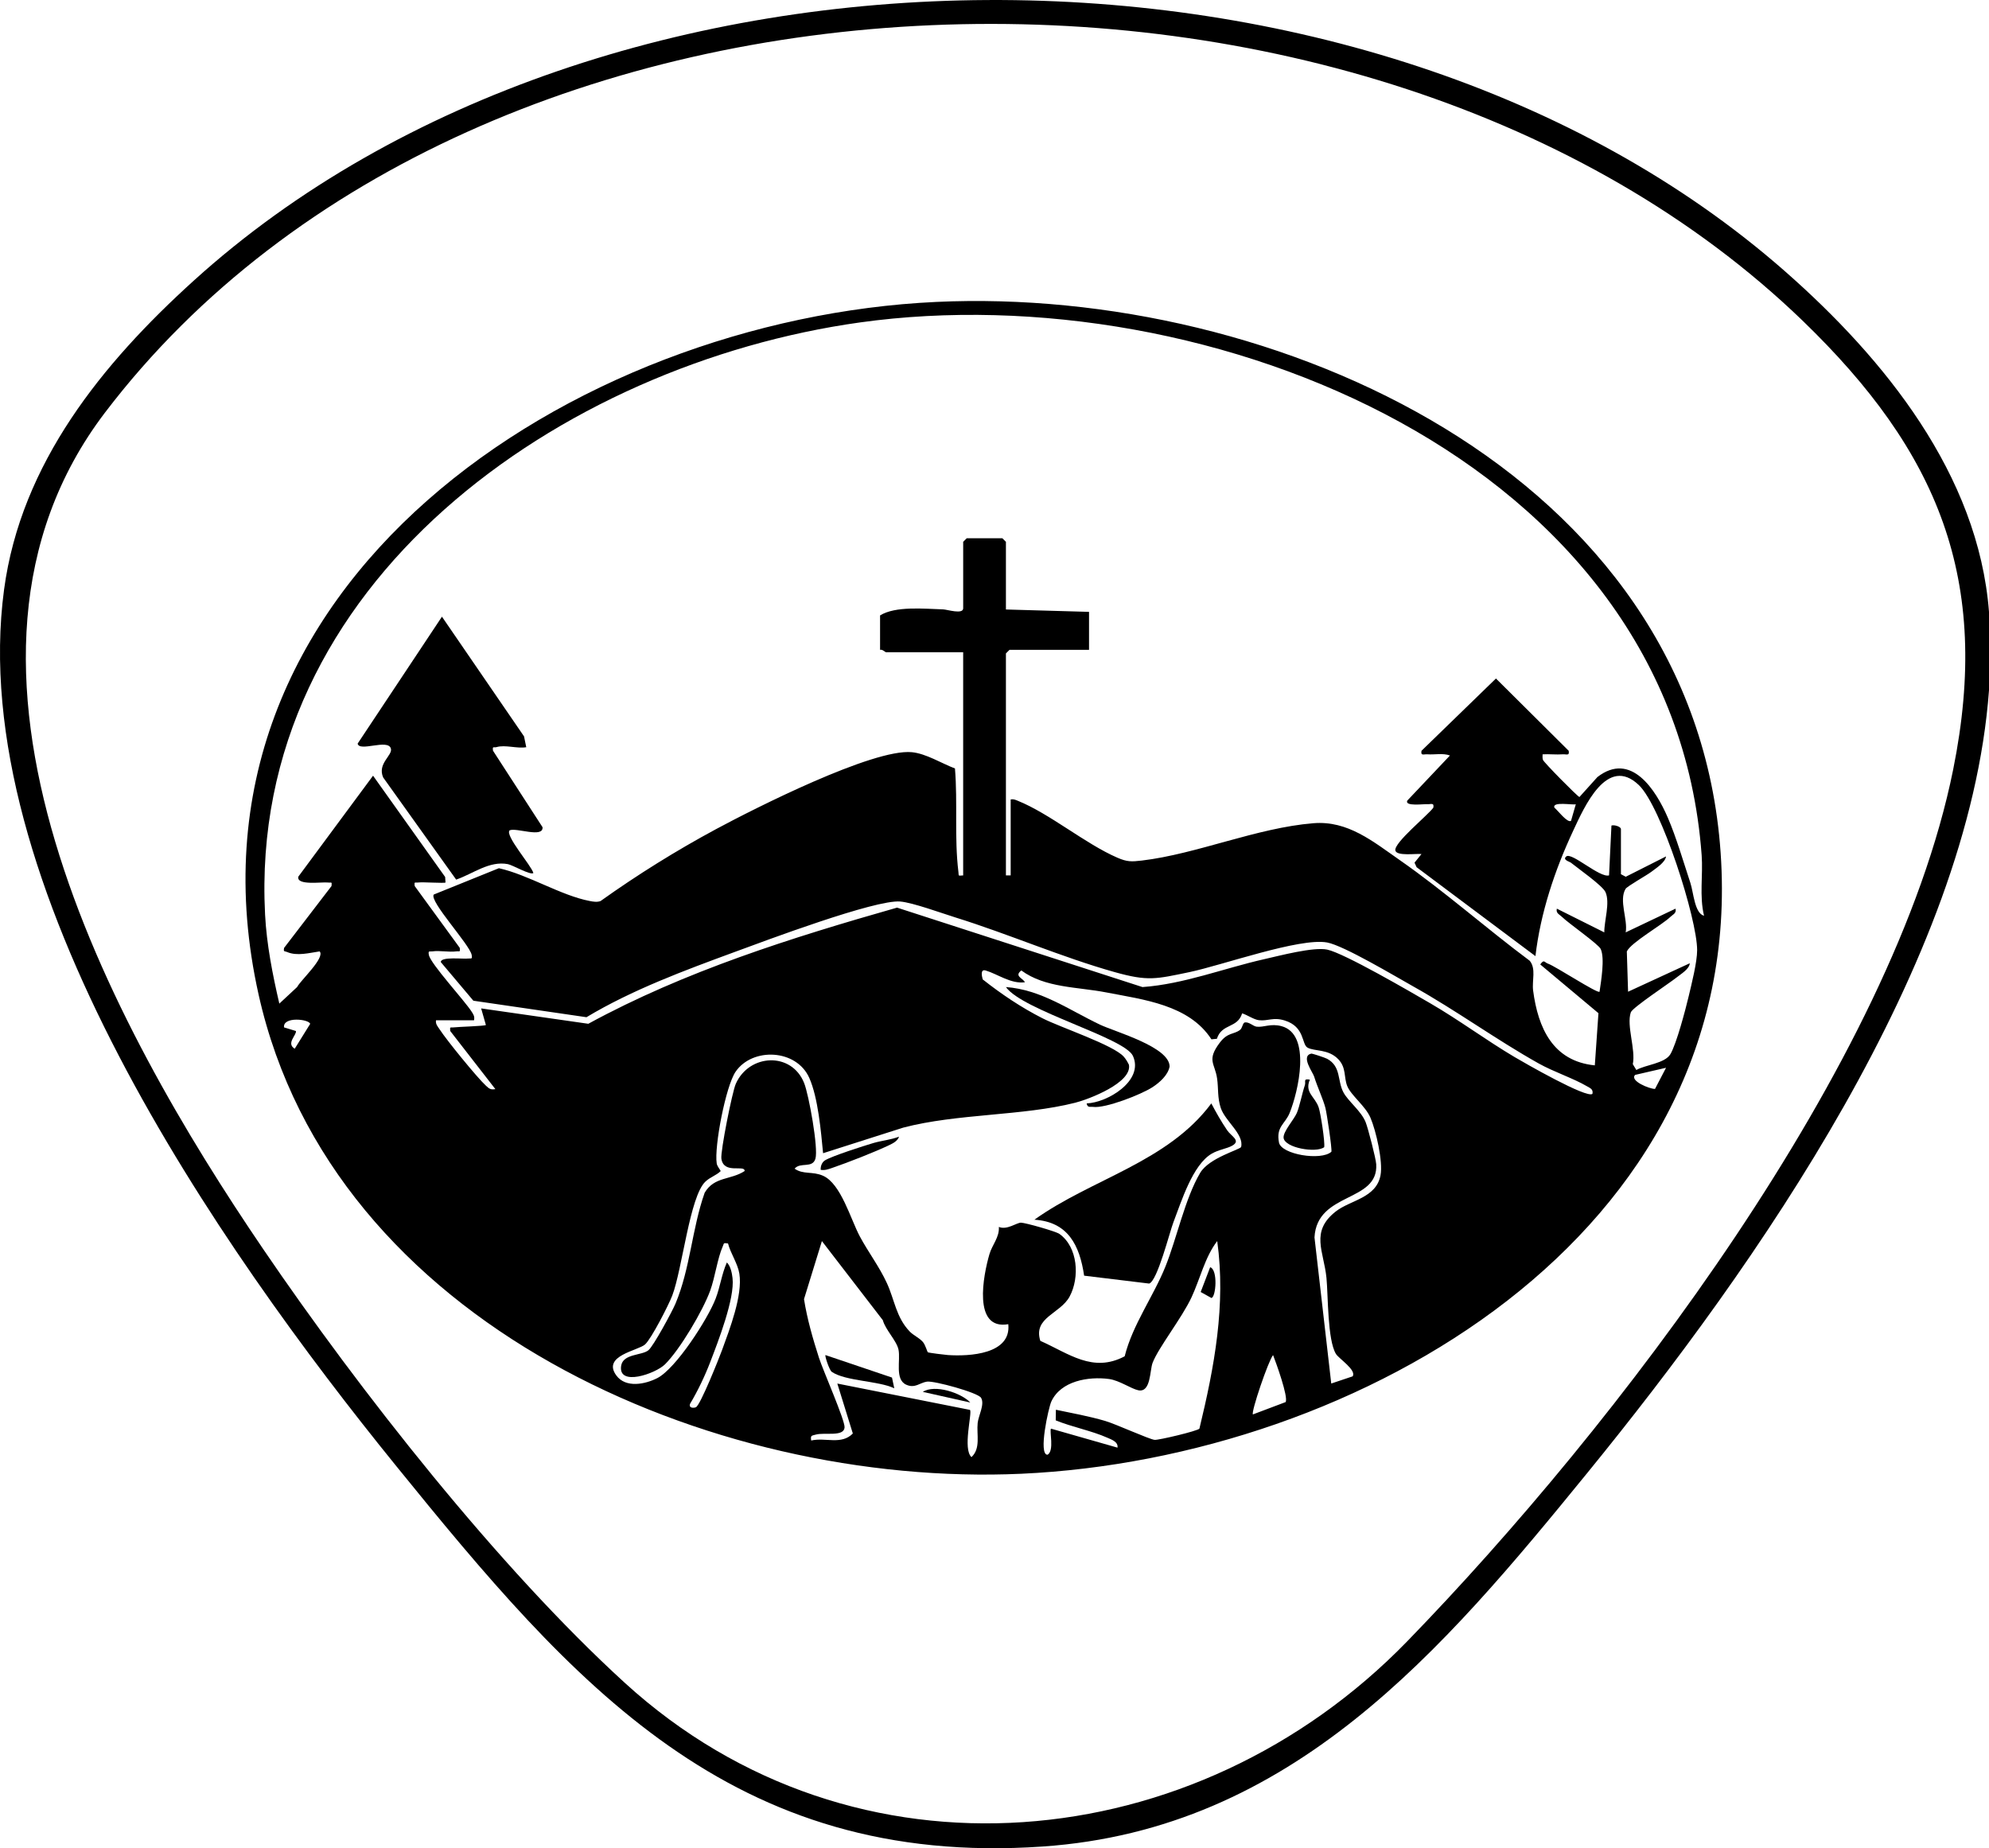
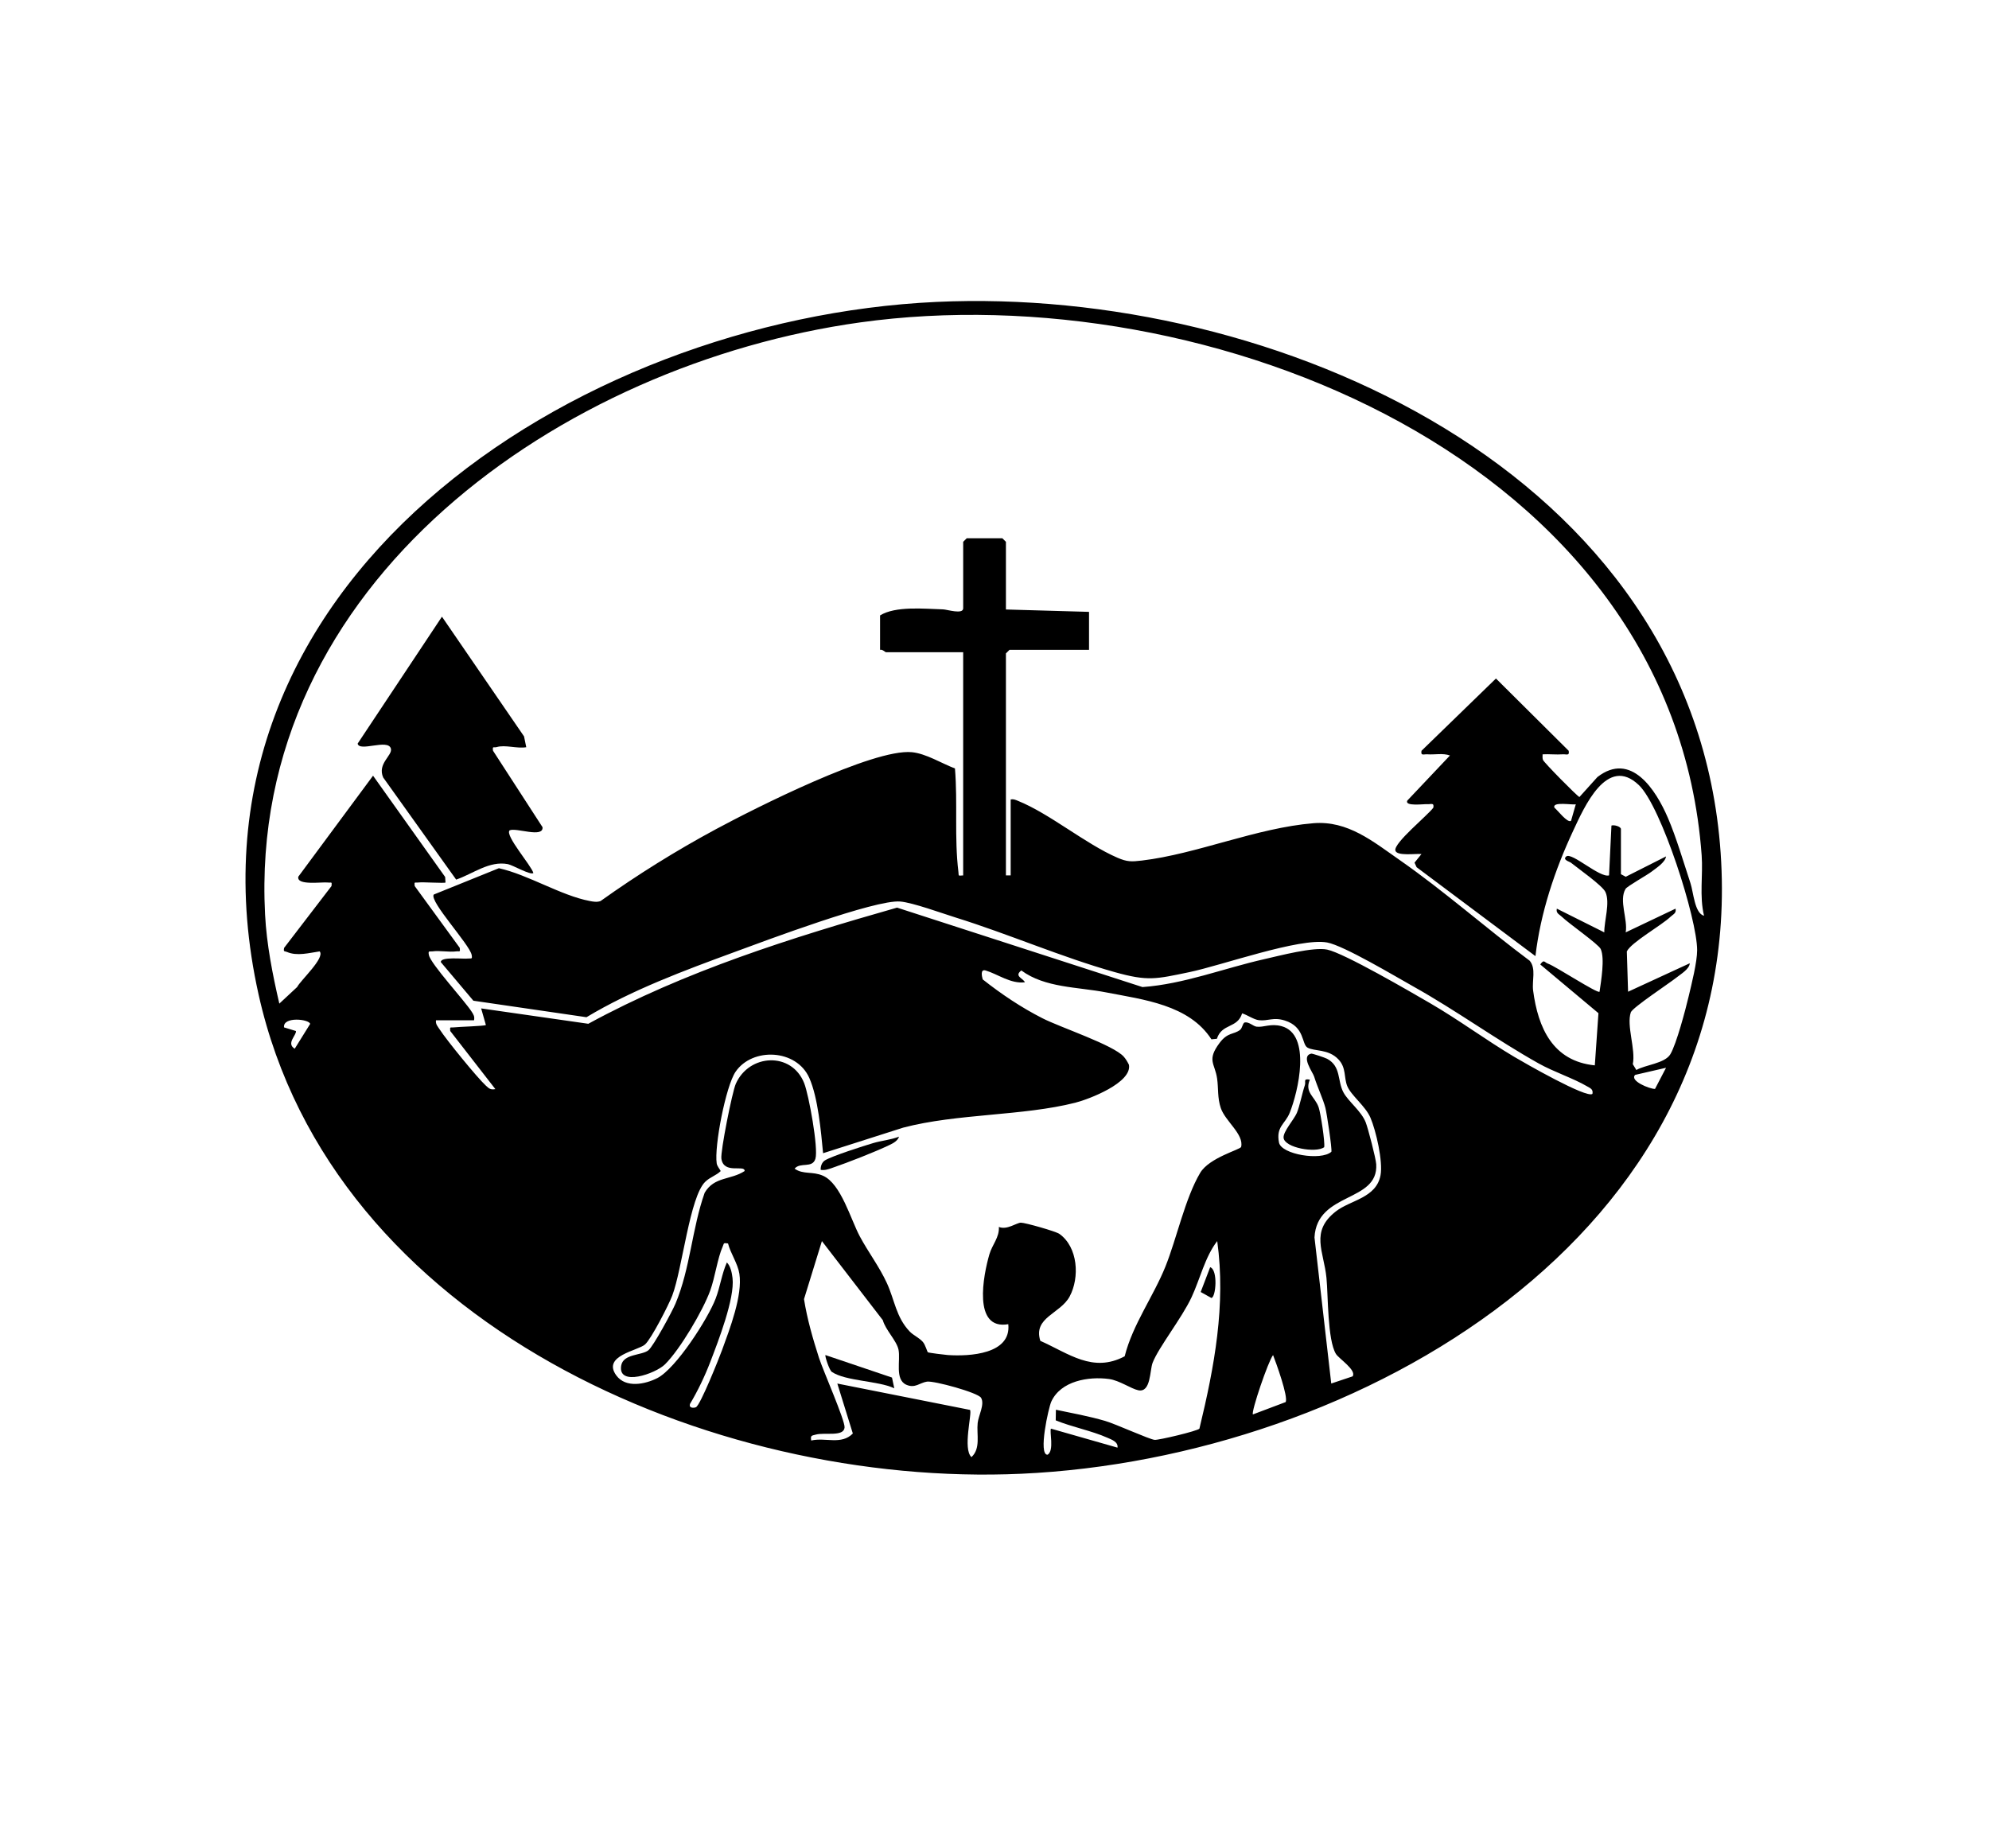
<svg xmlns="http://www.w3.org/2000/svg" id="Capa_2" data-name="Capa 2" viewBox="0 0 1990 1849.35">
  <g id="Capa_1-2" data-name="Capa 1">
    <g>
-       <path d="M1990,612.25v78.4c-19.98,272.6-232.98,575.8-401.57,782.76-145.46,178.56-295.7,356.98-545.21,374.22-311.7,21.54-470.29-163.02-647.31-381.35C219.16,1248.28-35.28,883.65,4.07,589.92c16.94-126.44,98.45-226.4,189.79-309.12,410.23-371.5,1176.78-374.06,1591.85-9.5,99.49,87.38,193.67,203.37,204.29,340.96ZM1803.71,321.07C1369.39-98.59,479.06-78.82,105.01,412.88c-191.86,252.21,6.33,613.46,158.22,836.83,96.35,141.7,235.68,318.96,361.81,434.08,229.95,209.87,571.94,175.8,782.95-41.56,207.88-214.13,486.54-576.7,546.16-872.2,38.44-190.53-15.26-318.35-150.45-448.97Z" />
      <path d="M936.81,302.1c337.55-15.68,758.35,169.89,784.7,551.32,26.4,382.17-362.96,605.91-699.67,621.22-310.34,14.11-689.58-150.13-763.1-479.4-91.86-411.45,316.08-676.33,678.07-693.14ZM474.24,1020.89h-38.01c-.67,3.92,1.88,6.37,3.77,9.3,6.79,10.52,37.26,47.94,46.09,56.07,3.24,2.98,4.66,4.37,9.53,3.51l-45.17-58.17c-.49-4.88.21-3.16,3.56-3.6,4.52-.59,30.93-1.29,32.12-2.38l-4.74-16.61,107.21,15.38c96.46-52.62,203.63-86.23,308.91-116.22l245.54,79.49c41.62-3.01,81.3-18.77,121.79-27.91,15.37-3.47,49.27-12.45,62.98-9.59,17.07,3.56,83.9,42.56,103.09,53.69,28.71,16.65,55.73,36.8,84.14,53.66,9.86,5.85,72.54,41.86,78.19,37.01.92-4.68-2.17-5.67-5.45-7.59-13.75-8.07-33.18-14.34-48.4-22.87-42.23-23.66-82.26-52.88-125.1-76.85-18.04-10.1-69.76-41.06-86.49-44.16-27.37-5.07-105.62,22.98-137.89,29.67-33.42,6.94-41.38,9.32-74.7-.04-52.85-14.85-106.47-38.25-159.19-54.64-13.8-4.29-42.77-14.91-55.33-15.98-25.05-2.14-135.29,39.33-165.71,50.52-50.08,18.42-102.49,37.78-148.22,65.24l-113.15-16.51-32.59-38.64c-.13-5.75,22.65-2.9,27.32-3.56,2.93-.42,4.46,1.18,3.57-3.6-1.96-10.43-42.6-53.7-37.94-60.43l65.18-26.35c29.42,6.56,61.99,27.3,90.91,32.81,3.65.7,7.13,1.35,10.77.06,36.9-26.33,75.75-50.54,115.7-72.04,38.43-20.68,157-80.64,195.77-76.92,14.23,1.37,29.85,11.25,43.15,16.29,2.81,34.41-.72,69.2,3.45,103.5.53,4.37-.73,3.81,4.76,3.51v-223.32h-77.21c-.79,0-3.61-3.15-5.94-2.38v-34.45c15.51-9.6,44.2-6.6,63.06-6.05,4.04.12,20.1,5.36,20.1-1.08v-66.52l3.56-3.56h35.64l3.56,3.56v67.71l83.15,2.38v38.01h-79.59l-3.56,3.56v222.14h4.75v-76.03c2.8-.53,4.56.32,7.01,1.3,32.03,12.86,67.56,43.08,99.79,57.02,9.72,4.2,13.97,4.08,24.46,2.84,55.07-6.55,114.91-32.76,171.69-37.36,34.39-2.78,59.48,18.21,86.46,37,44.4,30.93,86.37,68.19,129.86,100.59,6.65,7.91,2.15,20,3.44,29.82,4.93,37.63,19.88,70.73,61.73,74.89l3.63-52.21-58.23-48.77c3.99-5.58,3.99-2.09,7.82-.77,7.44,2.57,49.33,30.06,51.51,28.09,1.53-10.57,5.43-33.38,1.18-42.74-2.23-4.9-32.29-25.76-38.95-32.33-2.5-2.47-6.03-3.42-4.96-8.08l47.49,23.75c-.17-11.51,6.01-29.65,1.16-40.35-2.93-6.46-27.54-23.7-34.71-29.5-1.08-.88-8.72-2.76-4.44-6.17,5.48-4.37,33.56,21.73,42.74,18.99l2.4-49.87c2.65-.99,9.49,1.02,9.49,3.55v45.14l4.84,2.55,40.29-20.35c-.79,5.99-9.84,11.66-14.45,15.22-4.87,3.76-24.43,14.57-26.07,17.3-6.87,11.48,2.44,30.58.15,43.48l49.87-23.73c1.05,4.65-2.43,5.62-4.97,8.07-8.86,8.58-39.7,25.83-43.77,34.76l1.25,40.29,61.75-28.48c-.43,5.81-8.78,10.67-13.14,14.16-7.04,5.64-44.23,30.18-45.86,34.92-4.55,13.21,5.05,37.18,1.98,51.89l3.55,5.84c8.69-5.15,28.55-6.54,34.03-15.8,6.14-10.36,15.16-44.65,18.27-57.75,2.95-12.43,8.51-34.32,8.52-46.34.03-31.42-35.82-143.72-58.32-165.21-31.82-30.39-54.64,22.01-65.85,46.01-18.32,39.23-32.6,82.07-37.61,125.14l-118.91-88.99-2.07-4.54,6.96-8.6c-4.97-.71-24.95,2.39-26.14-3.64-1.51-7.61,32.37-35.07,38-42.75.99-5.38-2.35-3.27-5.88-3.53-3.72-.27-22.89,2.47-20.21-3.53l42.73-45.18c-7.12-2.58-15.19-.63-22.59-1.18-3.53-.26-6.88,1.85-5.88-3.53l74.49-72.32,72.77,72.32c.99,5.38-2.35,3.27-5.88,3.53-6.68.49-13.55-.36-20.22.01-.05,1.85-.26,3.75.35,5.56.84,2.47,34.08,36.2,36.49,37.17l17.99-19.97c33.62-26.11,58.49,12.83,70.5,40.75,8.41,19.55,15.77,44.71,22.58,65.33,3.09,9.36,4.14,30.33,13.62,32.69-4.83-19.79-.92-40.43-2.39-60.55-28.96-396.13-494.69-581.57-841.96-533.15-298.14,41.57-612.63,260.2-595.35,592.5,1.56,30.01,7.5,59.93,14.26,89.11l17.82-16.59c3.24-6.53,28.32-29.4,22.52-35.66-10.38,1.5-22.59,4.96-32.7.57-2.58-1.12-3.64.24-2.87-4.07l47.44-61.88c.62-4.84-.2-3.09-3.49-3.53-5.89-.79-31.78,3.36-29.71-5.87l74.76-101.03,72.13,101.34.37,5.54c-.97.96-22.52-.64-27.35,0-3.3.44-4.11-1.31-3.49,3.53l45.09,61.85c.62,4.84-.2,3.09-3.49,3.53-7.39.99-16.52-1.05-23.85,0-2.92.41-4.47-1.17-3.56,3.6,1.7,8.87,35.78,45.68,42.9,56.9,1.87,2.94,2.99,4.62,2.29,8.41ZM1576.6,804.7c-2.65,1.14-24.15-3.16-21.35,3.52,3.08,2.36,13.02,15.68,16.58,13.09l4.78-16.61ZM1025.42,982.85c-13.96,1.9-27.31-8.25-39.29-11.78-5.51-1.62-3.78,5.78-2.93,8.92,18.75,14.78,38.38,27.98,59.71,38.85,18.09,9.23,71.06,26.72,81.45,38.51,2.11,2.39,3.74,5.2,5.15,8.07,3.29,17.89-39.81,34.43-53.65,37.95-52.76,13.39-118.19,10.74-172.24,24.96l-80.12,25.58c-2.1-21.74-4.99-55.44-13.79-75.31-12.86-29.05-56.9-30.78-73.73-6.25-9.87,14.39-21.52,74.98-18.91,91.77.43,2.75,2.73,5.21,4.02,7.65-4.69,4.54-10.31,5.84-15.32,10.55-15.67,14.7-23.04,87.36-33.2,114.1-3.53,9.3-20.87,43.15-27.19,48.84-6.95,6.26-43.24,11.16-28.78,30.98,9.45,12.95,28.97,8.88,41.06,2.69,18.61-9.52,50.52-59.14,58.33-79.47,4.57-11.9,6.09-24.66,11.25-36.25,3.77,3.7,5.1,10.67,5.67,15.7,2.34,20.38-14.37,63.28-22.33,84.04-5.31,13.85-12.49,28.9-20.13,41.66-1.65,4.39,3.49,4.48,5.84,3.46,4.36-1.91,23.11-48.9,26.09-57.07,7.73-21.19,20.77-54.99,17.36-76.53-1.62-10.24-8.82-20.27-11.35-30.26-5.04-.76-3.83-.21-5.28,2.99-5.23,11.57-7.66,30.84-12.62,44.4-7.34,20.05-30.22,58.82-45.19,73.6-9.48,9.36-47.06,22.46-43.84,1.46,1.89-12.3,20.71-10.18,27.31-15.61,5.07-4.17,23.75-38.75,27.05-46.6,14.85-35.39,16.46-74.88,29.2-110.97,9.55-16.35,26.17-12.63,39.99-21.74.28-6.83-20.93,3.69-23.26-12.37-1.04-7.16,10.82-66.79,14.42-74.91,13.36-30.09,55.83-32.3,68.39-.72,4.68,11.78,14.38,65.25,11.28,75.66-2.99,10.05-15.05,3.07-20.84,9.97,8.6,6.13,17.92,2.42,28.48,7.11,17.93,7.96,27.64,43.62,36.76,60.65,8.48,15.82,19.47,30.2,27.03,46.62,7.9,17.15,9.19,34.14,22.8,48.47,3.82,4.02,9.32,6.09,13.25,10.52,2.56,2.89,4.32,9.92,5.06,10.38.85.53,16.88,2.54,19.85,2.74,21.71,1.47,63.71-.76,60.57-30.86-35.96,6.28-24.95-49.19-18.89-69.96,2.83-9.69,10.12-16.9,9.46-27.36,8.04,3.38,17.74-4.22,22.02-4.26,4.19-.04,34.91,8.65,38.55,11.23,18.57,13.19,20.47,43.57,10.24,62.64-9.34,17.4-36.75,20.87-29.33,44.37,28.55,12.68,52.45,32.37,84.4,15.46,8.06-31.99,28.63-59.61,40.8-89.86,11.19-27.82,19.56-67.98,34.69-93.61,9.05-15.35,40.4-23.38,41.02-26.04,2.97-12.63-15.84-25.64-20.33-38.82-3.5-10.27-2.29-19.73-3.7-29.56-2.21-15.39-10.65-18.15,2.53-35.75,8.08-10.78,14.05-8.12,20.4-12.94,2.43-1.85,2.65-7.15,4.81-7.49,4.33-.67,8.32,3.89,11.89,4.28,7.15.79,13.91-3.42,24.72-.56,30.47,8.07,16.71,65.78,8.25,86.77-4.54,11.27-13.8,13.74-10.7,29.69,2.32,11.95,42.12,18.52,52.43,9.24.8-2.9-4.63-38.63-5.97-43.83-2.28-8.86-7.89-20.51-11.31-31.46-1.36-4.36-13.59-20.36-2.9-22.92,1-.24,13.95,4.11,15.9,5.17,14.19,7.69,10.09,21.95,16.31,33.58,4.91,9.18,17.84,18.67,22.29,29.98,2.36,5.99,10.17,36.07,10.53,41.93,2.35,38.63-59.33,27.34-61.76,73.26l16.77,146.18,21.36-7.16c4.29-6.19-13.84-17.78-16.68-22.47-8.54-14.07-7.74-58.35-9.47-76.06-2.61-26.63-16.61-46.34,9.48-66.6,14.53-11.29,40.38-13.26,44.62-36.14,2.54-13.73-4.48-44.52-10.14-57.64-5.02-11.64-19.33-22.16-23.14-31.5-3.58-8.78-.8-18.24-8.86-26.77-10.12-10.71-24.13-7.83-30.98-11.79-5.94-3.44-2.5-20.82-22.76-27.12-11.48-3.57-16.66.73-25.67-.27-5.19-.57-11.68-5.27-16.93-6.87-4.67,15.3-20.27,9.83-25.25,25.44l-5.45.55c-22.45-34.66-68.06-39.7-105.3-46.95-28.65-5.58-61.06-4.4-84.91-21.96-7.49,5.72,1.68,7.71,3.58,11.78ZM284.18,1028l11.89,3.63c.84,4.06-10.11,12.37-1.2,17.72l15.45-24.84c-.98-4.82-27.52-7.66-26.15,3.5ZM1666.88,1068.41l-30.89,7.12c-5.91,5.85,14.29,14.11,19.85,14.05l11.04-21.18ZM970.52,1410.78c2.27,3.3-7.53,39.17,1.45,47.2,9.45-8.77,4.98-22.51,6.19-34.15.77-7.37,7.33-18.79,3.37-25.22-3.22-5.22-47.07-17.18-54.08-16.16-7.18,1.05-11.91,7.05-20.75,3.09-11.65-5.22-5.57-24.47-7.74-35.08-1.83-8.92-13.08-19.81-15.68-29.46l-60.96-79.17-17.91,58.07c3.17,20.01,8.82,39.55,15.01,58.83,3.88,12.09,26.1,62.56,25.58,69.56-.72,9.67-19.98,4.72-28.75,7.16-4.23,1.18-5.53.66-4.63,5.92,14.33-3.32,30.15,4.73,41.64-7.01l-15.52-49.98,132.78,26.37ZM1056.45,1410.59c16.48,3.46,32.98,6.44,49.2,11.17,10.66,3.11,44.16,18.44,49.58,18.97,3.93.39,43.12-8.91,44.79-11.24,14.94-61.76,26.63-123.86,17.82-187.66-12.14,15.55-17.24,38.1-25.7,56.24-9.68,20.78-33.12,50.31-38.96,65.58-2.89,7.56-1.64,30.03-14.28,27.46-7.2-1.47-18.91-9.88-29.34-11.28-20.56-2.75-48.26,1.9-57.74,22.63-2.74,5.99-13.27,53.15-3.82,53.15,7.17-3.78,1.66-24.23,3.56-26.09l66.51,19c.85-5.85-6.02-8.1-10.21-9.96-15.73-7-35.44-10.71-51.6-17.35l.18-10.61ZM1286.27,1402.92c2.89-5.04-9.58-39.41-12.56-47.03-4.77,5.79-22.14,56.91-20.18,59.38l32.74-12.35Z" />
      <path d="M526.52,747.66c-9.31,1.59-21.02-2.69-29.69-.11-2.79.83-4.34-1.48-3.55,3.65l49.54,76.5c.95,11.2-26.5.11-32.92,3.14-5.13,4.87,22.02,35.57,23.75,42.73-2.97,2.37-20.6-7.96-25.5-8.91-18.53-3.59-34.92,9.68-51.76,15.47l-73.02-102.2c-6.1-13.99,9.69-22.08,7.7-28.95-2.9-10.03-31.52,3.69-33.25-4.92l84.35-127.01,82.13,119.77,2.22,10.85Z" />
-       <path d="M1034.94,1220.42c57.19-40.91,133.15-57.37,176.99-116.34,4.9,9.29,9.92,18.16,15.85,26.87,4.16,6.11,14.01,10.27,5.08,15.39-5.27,3.02-13.54,3.94-20.5,8.01-19.13,11.17-30.29,47.62-38.34,68.58-3.91,10.19-16.01,58.67-24.27,61.4l-65.07-7.89c-4.5-30.38-16.07-53.88-49.74-56.01Z" />
-       <path d="M1087.2,1104.06c20.85-.71,57.55-22.75,46.3-47.51-8.27-18.2-110.24-45.4-127.07-68.9,35.3,2.58,63.12,22.91,94.18,37.65,15.35,7.28,69.58,22.24,69.59,41.91-1.66,8.64-9.97,15.96-17.19,20.66-11.27,7.34-47.25,21.42-59.5,19.68-2.76-.39-5.47,1.17-6.3-3.49Z" />
-       <path d="M1310.51,1080.29c-5.57,13.01,5.26,16.95,8.88,27.94,1.93,5.86,6.4,34.47,5.47,39.63-8,6.16-39.82.68-40.64-9.45-.5-6.18,10.51-18.27,13.28-24.83,2.8-6.63,5.3-19.73,8.01-27.73,1.25-3.67-2.09-6.8,5-5.56Z" />
+       <path d="M1310.51,1080.29c-5.57,13.01,5.26,16.95,8.88,27.94,1.93,5.86,6.4,34.47,5.47,39.63-8,6.16-39.82.68-40.64-9.45-.5-6.18,10.51-18.27,13.28-24.83,2.8-6.63,5.3-19.73,8.01-27.73,1.25-3.67-2.09-6.8,5-5.56" />
      <path d="M899.51,1137.32c-1.42,4.24-5.72,6.51-9.48,8.32-14.74,7.08-42.01,17.69-57.71,23.07-3.79,1.3-7.07,2.52-11.21,1.84-.27-3.45,1.19-7.56,4.21-9.45,6.9-4.34,38.84-14.54,48.51-17.39,8.32-2.45,17.45-3.18,25.67-6.38Z" />
      <path d="M1210.77,1267.97c8.02,2.6,5.74,30.37,1.2,30.76l-10.68-5.95,9.48-24.81Z" />
      <path d="M894.74,1389.13c-15.94-7.6-48.71-7.05-62.53-16.44-2.47-1.68-7.15-16.04-6.34-16.8l66.57,22.5,2.3,10.75Z" />
-       <path d="M970.78,1403.36l-47.5-10.66c12.03-7.77,38.41,1,47.5,10.66Z" />
    </g>
  </g>
</svg>